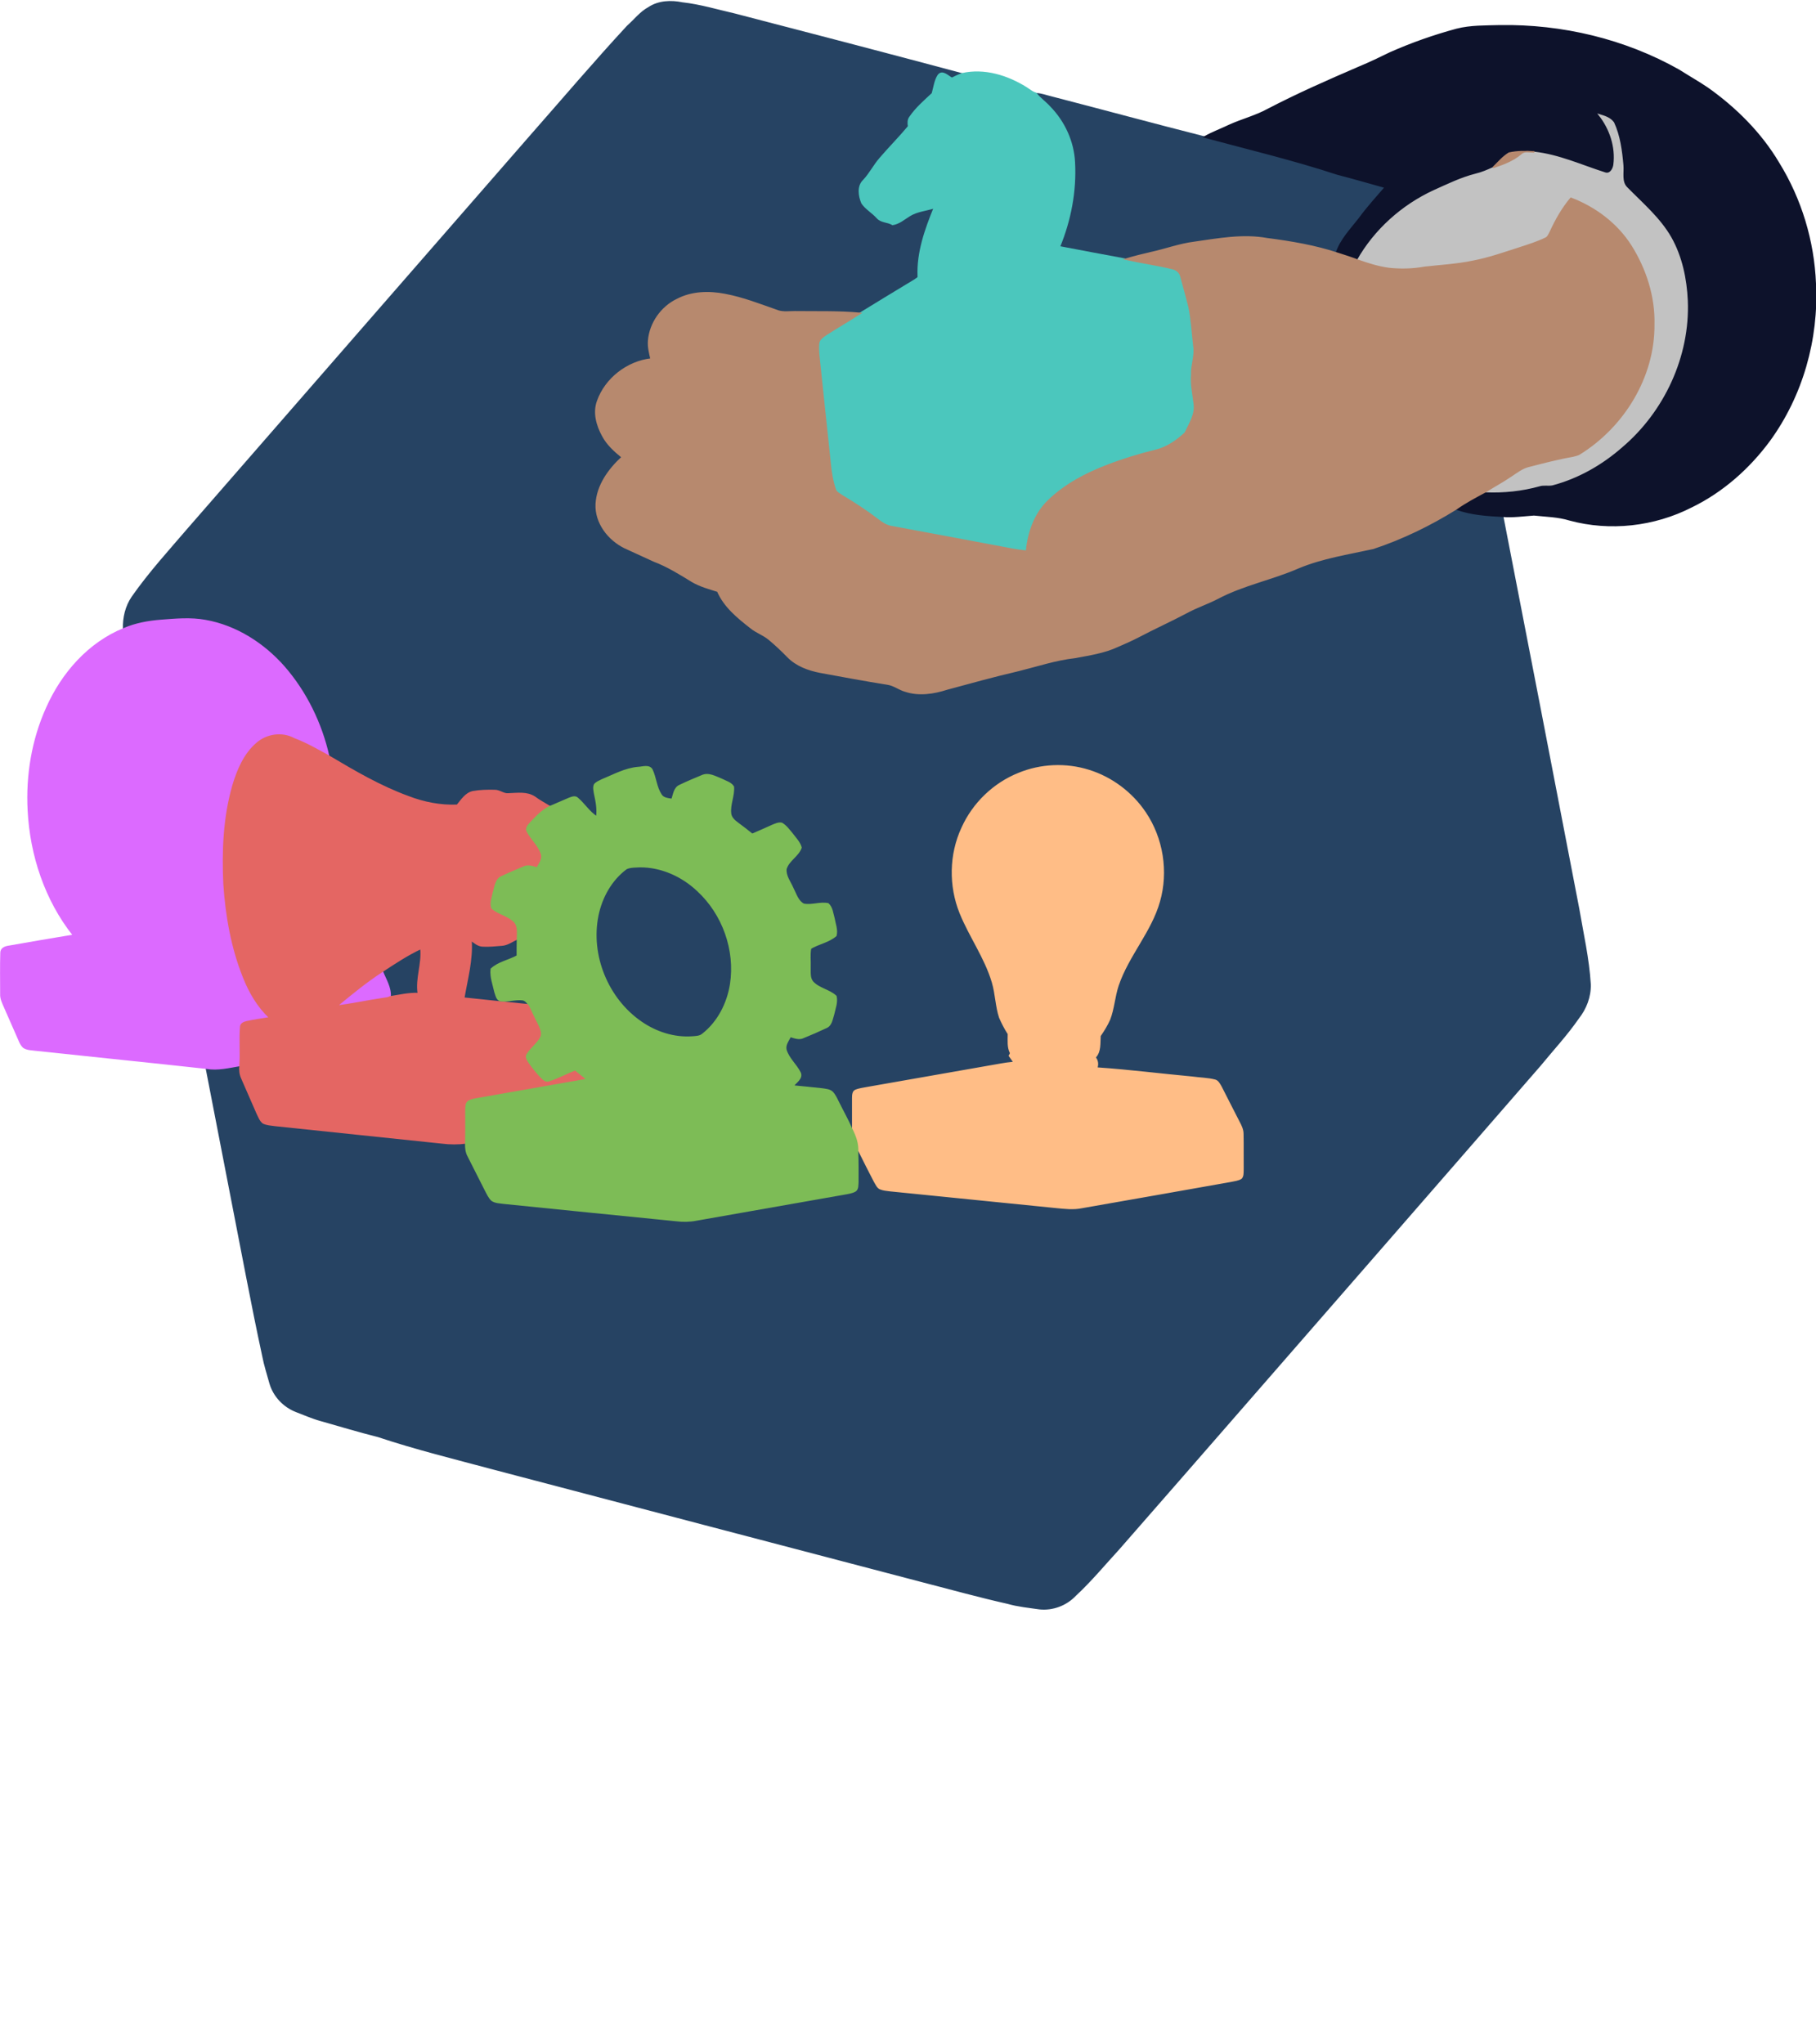
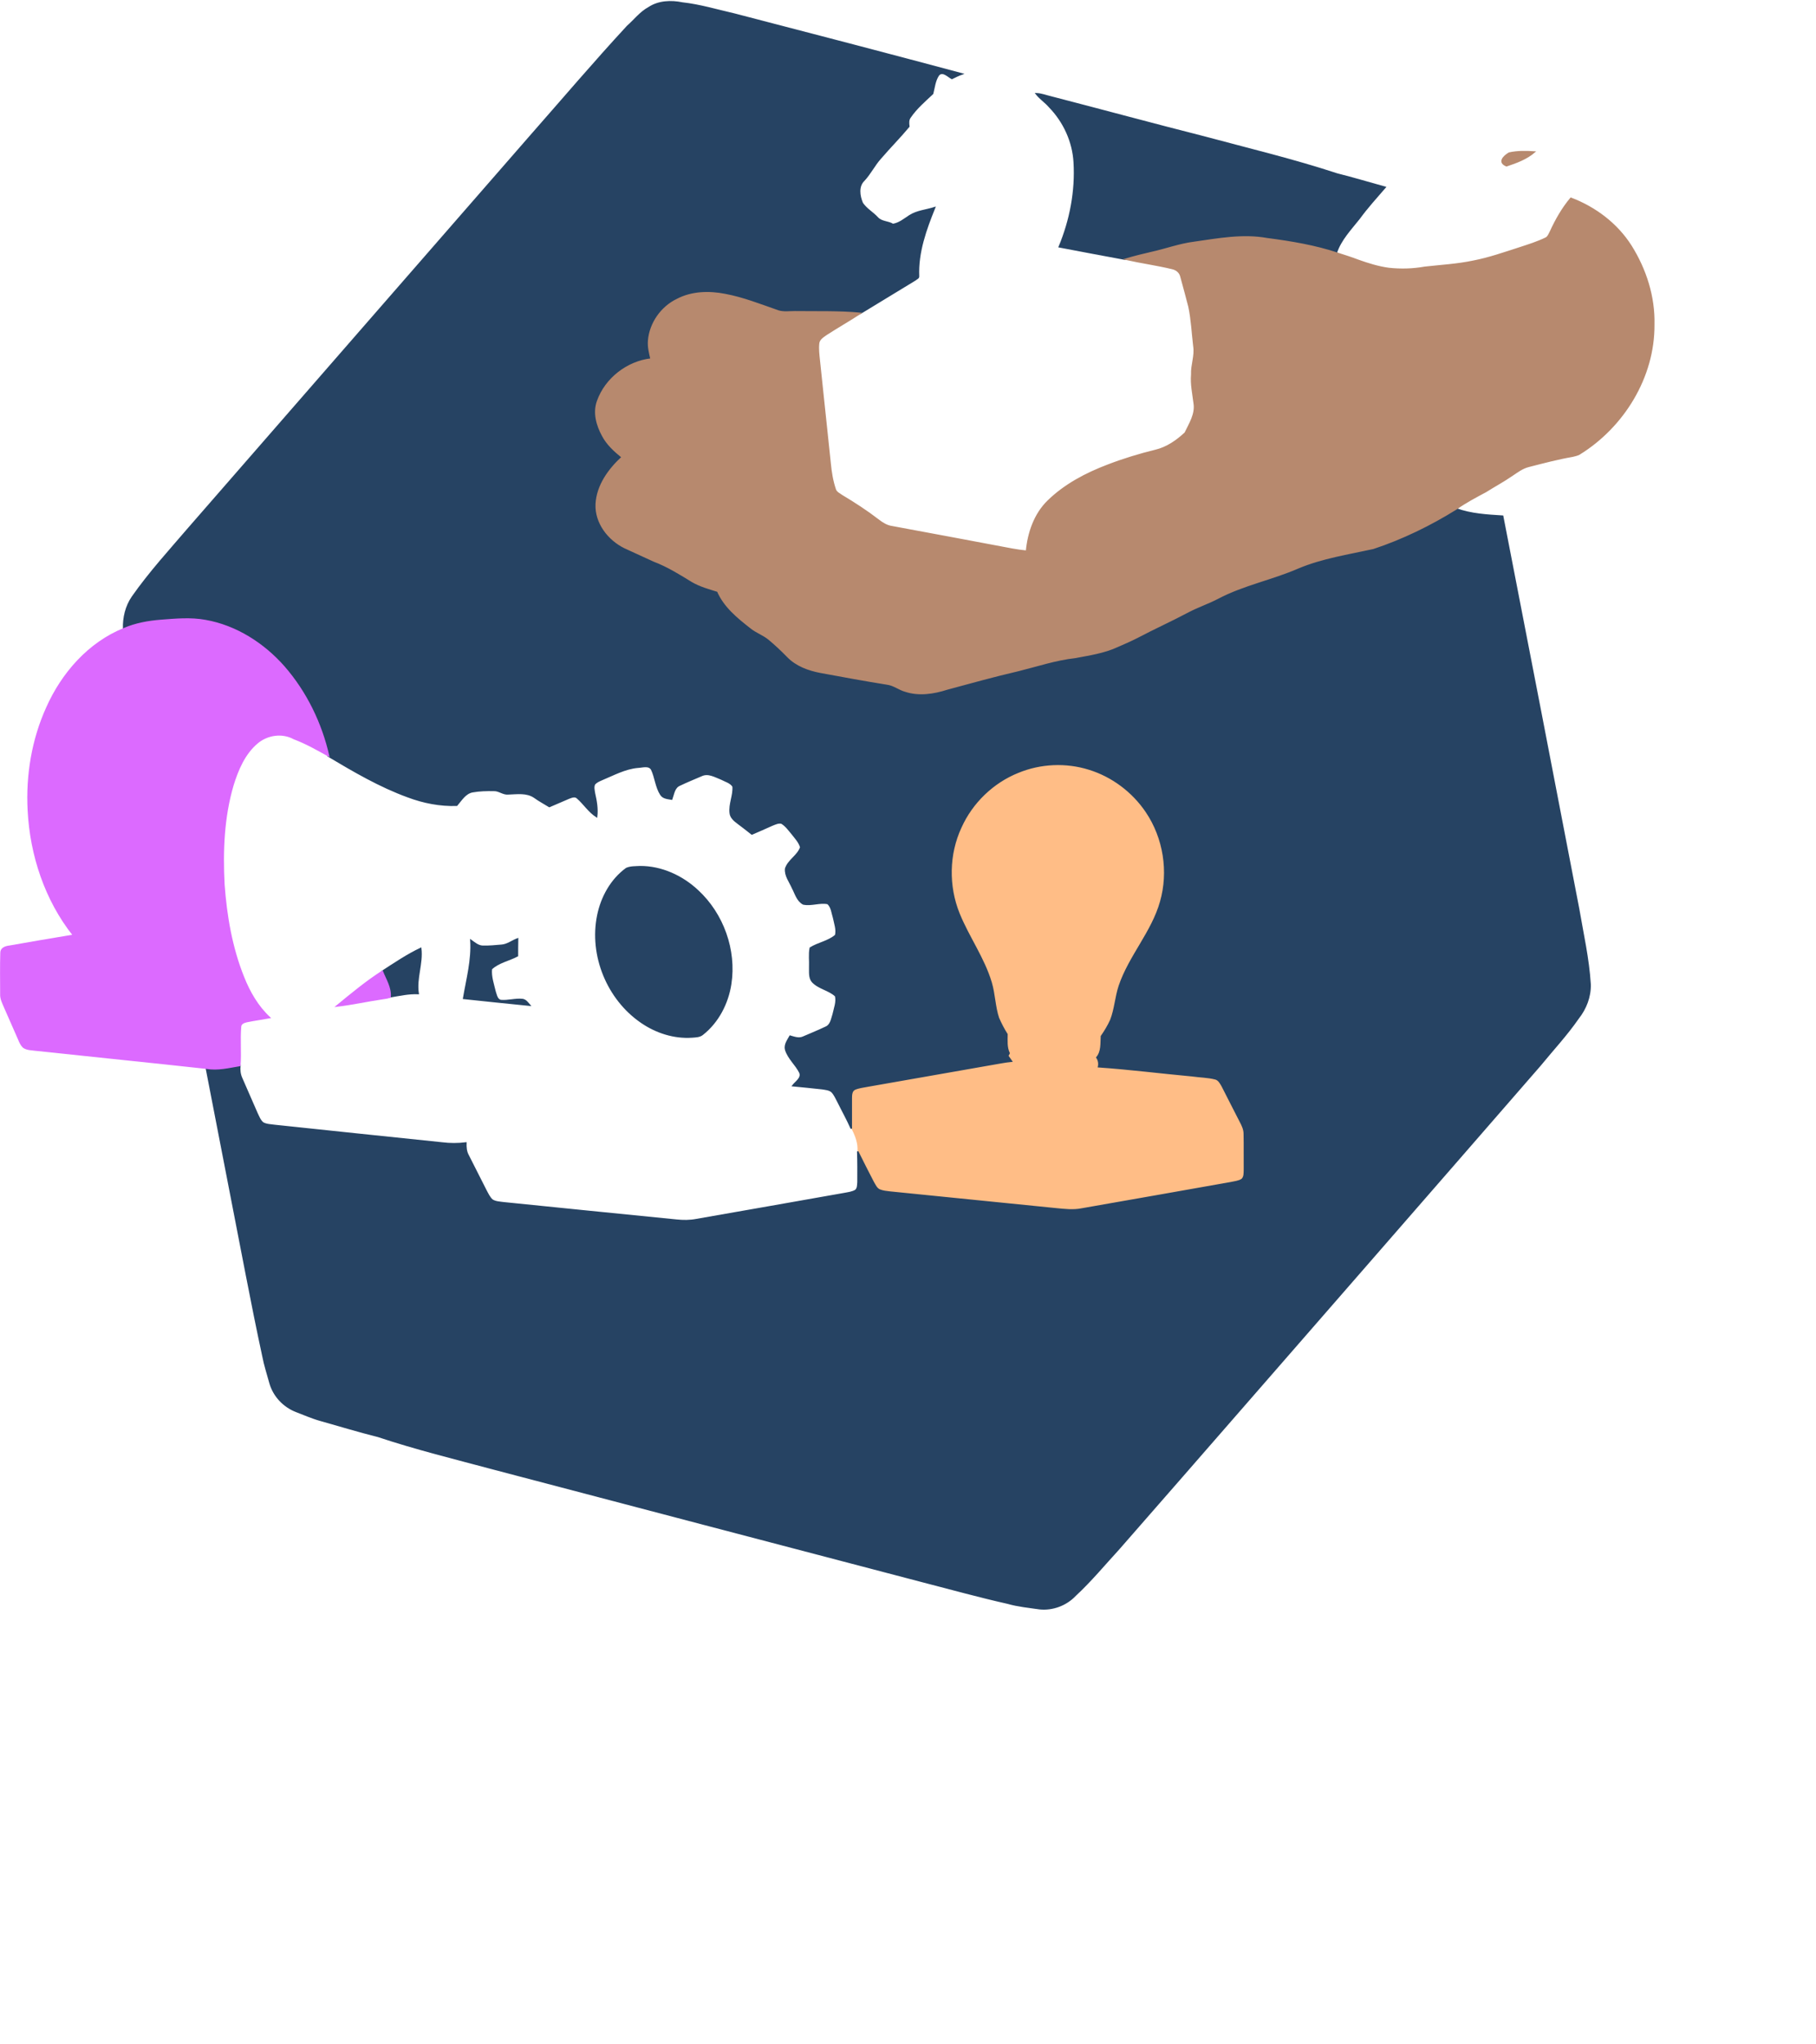
<svg xmlns="http://www.w3.org/2000/svg" version="1.1" x="0px" y="0px" viewBox="0 0 1275 1435" style="enable-background:new 0 0 1275 1435;" xml:space="preserve">
  <style type="text/css">
	.st0{display:none;fill:#FFBD86;}
	.st1{fill:#FFBD86;}
	.st2{fill:#264363;}
	.st3{fill:#0D122B;}
	.st4{fill:#4BC7BD;}
	.st5{fill:#C2C2C2;}
	.st6{fill:#B7896E;}
	.st7{fill:#DC6AFF;}
	.st8{fill:#E46663;}
	.st9{fill:#7DBC56;}
</style>
  <g id="Tactics-object">
    <path class="st0" d="M0,0h0.4C0.3,0.1,0.1,0.3,0,0.4V0z" />
    <path id="Color11" class="st1" d="M715.1,542.2c15.7-6.4,33.7-7.2,49.9-2.2c16.3,5,30.7,15.8,40.1,29.9   c12.4,18.3,16.2,42,10.1,63.3c-6,21.4-21.9,38.1-29,59c-2.6,7.8-3.1,16.3-6,24c-1.9,4-4.1,7.8-6.6,11.4c-0.3,5.1,0.3,10.7-3.2,14.9   c1.4,1.9,1.8,4.2,1.2,6.5c21.8,1.5,43.6,4.3,65.5,6.3c5.5,0.7,11.1,0.8,16.6,2.2c2.5,0.7,3.7,3.1,4.8,5.2   c4.2,8.1,8.3,16.3,12.5,24.5c1.4,2.8,2.8,5.7,2.9,8.9c0.1,8.3,0,16.7,0.1,25c-0.1,2.4,0.2,5.2-1.7,7c-2.3,1.6-5.2,1.8-7.8,2.3   c-34.8,6.1-69.6,12.3-104.4,18.4c-6.2,1.3-12.5,0.5-18.7-0.1c-38.7-3.9-77.4-7.8-116.2-11.7c-2.5-0.3-5.1-0.5-7.4-1.5   c-2.3-1-3.3-3.5-4.4-5.5c-3.7-7.1-7.4-14.3-10.9-21.5c0.5-5.8-1.6-11.1-4.2-16.2c0.1-7.1,0-14.2,0-21.3c0-2.3,0.1-5.3,2.5-6.4   c2.8-1.2,5.9-1.5,8.9-2.1c28.8-5.1,57.7-10.2,86.6-15.2c4.8-0.8,9.6-1.9,14.5-2.3c-0.9-1.2-1.8-2.5-2.7-3.8c0.3-0.5,0.7-1.4,1-1.8   c-2-4.2-1.5-8.8-1.5-13.3c-2.2-3.7-4.3-7.5-6-11.4c-2.7-8-2.7-16.7-5.1-24.8c-5.2-17.2-15.9-32-22.6-48.5   c-7.8-19.2-7.5-41.7,1.3-60.6C682.7,563.4,697.4,549.3,715.1,542.2z" style="fill: rgb(255, 189, 134); stroke: rgb(255, 189, 134);" />
    <path id="Color4_4_" class="st2" d="M455.5,5.4c6.9-4.6,15.7-4.9,23.5-3.3c12.6,1.4,24.7,5.1,37,7.9   c53.2,13.8,106.4,27.7,159.5,41.9c-2.5,0.9-4.8,2-7.2,3.2c-2.8-1.5-6.7-5.8-9.5-2.2c-2.5,3.8-2.9,8.5-4,12.8   c-5.5,5.2-11.4,10.2-15.7,16.5c-1.5,1.9-1.3,4.3-1,6.6c-6.4,7.7-13.5,14.8-20,22.4c-4.3,4.8-7.1,10.7-11.5,15.4   c-4.4,4.2-3.3,11-1.2,16c2.8,4.2,7.3,6.6,10.7,10.3c2.8,3.1,7.4,2.6,10.8,4.7c4.5-0.7,8-3.7,11.7-6.1c5.3-3.4,11.7-3.8,17.6-5.7   c-6.2,15.3-12,31.4-11.3,48.1c0.2,1.4-1.5,1.8-2.3,2.6c-12.9,7.8-25.7,15.6-38.6,23.5c-15.3-1.3-30.6-0.8-46-1.1   c-3.8,0-7.8,0.6-11.5-0.5c-12.3-4.2-24.6-9.1-37.5-11.6c-11.2-2.3-23.3-1.9-33.6,3.5c-11,5.3-19,16.6-20,28.8   c-0.4,4.4,0.6,8.8,1.7,13c-16.6,1.9-32,13.6-37.5,29.5c-3,8.1-0.5,17,3.5,24.3c3.2,6.1,8.5,10.8,13.7,15.1   c-9.3,8.6-17.5,19.8-18.2,32.9c-0.6,13.1,8.6,24.9,20,30.6c6.8,3.2,13.7,6.2,20.5,9.4c9.5,3.5,18.1,9,26.8,14.3   c5.5,3.3,11.8,5,18,6.9c4.8,10.9,14.2,18.6,23.3,25.7c4,3.2,8.9,4.8,12.8,8.1c4.5,3.8,8.8,7.8,13,12.1c6.1,6.3,14.6,9.4,23,11   c15.6,2.9,31.3,5.8,47,8.3c4.6,0.6,8.4,3.8,12.8,5c9.5,3.1,19.8,1.5,29.1-1.5c16.6-4.6,33.2-9.2,50-13c13.3-3.3,26.3-7.6,40-9.2   c10.1-1.9,20.5-3.4,29.8-7.8c4.6-2,9.3-4,13.7-6.3c11.8-6.3,24.1-11.7,36-18.1c6.7-3.5,13.9-6,20.6-9.4   c17.9-9.4,38.1-13.3,56.6-21.4c16.8-7,34.9-9.7,52.5-13.6c20.4-6.8,40-16.3,58.3-27.7c10.4,3.8,21.6,4.4,32.6,5.1   c17.9,91.8,35.6,183.7,53.3,275.6c3,17.6,7,35.1,8.1,53c0.3,8.7-3,17.2-8.4,24c-8.1,11.7-17.8,22.1-26.8,33.1   c-39,45-78.2,89.8-117.3,134.8c-59.5,68.2-118.8,136.5-178.4,204.6c-10.1,11-19.6,22.5-30.5,32.6c-6.4,6.8-15.9,10.4-25.2,9.4   c-7.5-1.1-15.1-1.8-22.4-3.9c-19.6-4.4-39-9.8-58.4-14.8c-100.8-26.4-201.5-52.9-302.3-79.4c-27.2-7.3-54.6-14-81.3-22.9   c-13.6-3.4-27-7.5-40.5-11.3c-5.8-1.6-11.3-4.1-16.9-6.2c-8.8-3.4-15.8-10.8-18.4-19.9c-1.7-6.3-3.8-12.6-5-19   c-4.1-19-7.9-38-11.6-57.1c-9.4-48.3-18.7-96.6-28.1-144.9c7.9,1.4,15.8-0.6,23.5-1.9c-0.3,3,0,6.1,1.3,8.9   c3.5,8.2,7.2,16.3,10.7,24.5c1.2,2.4,2.1,5.1,4.2,6.8c2.5,1.4,5.5,1.4,8.3,1.8c39.2,4.1,78.3,8.3,117.5,12.3   c5.5,0.7,11.2,0.7,16.7,0c-0.1,3,0.1,6,1.6,8.7c4.1,8.2,8.3,16.3,12.4,24.5c1.3,2.4,2.4,4.9,4.4,6.8c2.4,1.6,5.5,1.6,8.2,2   c40.4,4.1,80.8,8.2,121.3,12.2c4.7,0.5,9.4,0.5,14-0.4c34.7-6,69.3-12.2,104-18.3c2.6-0.5,5.4-0.8,7.7-2.2c1.7-1.4,1.5-3.8,1.7-5.8   c0-7.2,0.1-14.4-0.2-21.5c3.5,7.2,7.2,14.3,10.9,21.5c1.2,2,2.2,4.5,4.4,5.5c2.4,1,4.9,1.2,7.4,1.5c38.7,3.9,77.5,7.8,116.2,11.7   c6.2,0.6,12.5,1.4,18.7,0.1c34.8-6.1,69.6-12.2,104.4-18.4c2.6-0.6,5.5-0.8,7.8-2.3c1.9-1.8,1.6-4.7,1.7-7   c-0.1-8.3,0.1-16.7-0.1-25c0-3.2-1.4-6.1-2.9-8.9c-4.2-8.1-8.3-16.3-12.5-24.5c-1.2-2.1-2.4-4.5-4.8-5.2c-5.4-1.4-11-1.4-16.6-2.2   c-21.8-2-43.6-4.8-65.5-6.3c0.5-2.3,0.1-4.6-1.2-6.5c3.5-4.2,2.9-9.8,3.2-14.9c2.5-3.6,4.8-7.4,6.6-11.4c3-7.7,3.4-16.2,6-24   c7.1-20.9,23-37.7,29-59c6.1-21.2,2.3-45-10.1-63.3c-9.5-14.1-23.9-24.9-40.1-29.9c-16.2-5.1-34.2-4.3-49.9,2.2   c-17.7,7.1-32.4,21.3-40.2,38.7c-8.8,18.9-9.1,41.3-1.3,60.6c6.7,16.5,17.5,31.3,22.6,48.5c2.4,8.1,2.4,16.7,5.1,24.8   c1.7,3.9,3.7,7.8,6,11.4c0,4.4-0.5,9.1,1.5,13.3c-0.2,0.5-0.7,1.4-1,1.8c0.9,1.3,1.8,2.5,2.7,3.8c-4.9,0.5-9.7,1.5-14.5,2.3   c-28.9,5.1-57.7,10.1-86.6,15.2c-3,0.6-6.1,0.9-8.9,2.1c-2.4,1.1-2.5,4.1-2.5,6.4c0,7.1,0,14.2,0,21.3c-2.8-6.4-6.3-12.6-9.4-18.9   c-1.3-2.4-2.3-4.9-4.2-6.9c-1.9-1.7-4.6-1.8-6.9-2.2c-6.8-0.8-13.7-1.4-20.6-2.1c2-2.7,6.6-5.3,5-9.2c-2.8-5.7-8.1-9.9-10-16.1   c-0.9-3.5,1.5-6.6,3.1-9.5c2.9,0.8,6.2,2.1,9.2,0.7c5.4-2.3,10.7-4.5,16-7c3.6-1.6,4-5.9,5.1-9.1c0.9-4.2,2.7-8.5,1.7-12.8   c-4.7-4.4-11.8-5.2-16.3-10c-2.4-2.8-1.8-6.9-1.9-10.3c0.2-4.5-0.5-9,0.4-13.4c5.6-3.5,12.7-4.5,17.8-8.9c1-4-0.6-8.2-1.4-12.2   c-1.1-3.4-1.3-7.6-4.1-10.1c-5.7-1.2-11.5,1.5-17.2,0.3c-4.3-2.3-5.5-7.4-7.6-11.3c-1.9-4.4-5.3-8.5-4.8-13.5c1.9-6,8.6-9,10.6-15   c-1-3.7-3.8-6.5-6-9.4c-2.3-2.7-4.4-5.8-7.5-7.6c-2.3-0.5-4.4,0.6-6.5,1.4c-4.8,2.1-9.5,4.3-14.3,6.3c-3.3-2.7-6.7-5.2-10.1-7.8   c-2.3-1.7-4.8-3.9-5.1-6.9c-0.8-6.3,2.5-12.4,2-18.7c-1.7-2.8-5.4-3.7-8.2-5.2c-4.4-1.7-9.2-4.7-13.9-2.5   c-5.1,2.2-10.3,4.3-15.3,6.7c-4,1.6-4.4,6.4-5.7,9.9c-2.7-0.5-6.1-0.6-7.7-3.3c-3.4-5.3-3.7-12-6.4-17.6c-2-3.3-6.6-1.6-9.7-1.5   c-9,0.8-17.1,5.3-25.3,8.7c-1.8,0.8-3.8,1.6-5.1,3.2c-1,2-0.3,4.4,0,6.5c1.2,5.3,2.2,10.8,1.5,16.3c-5.4-3.4-8.8-9-13.5-13.1   c-1.7-1.7-4.1-0.6-6,0.1c-4.6,1.9-9.1,4-13.7,5.9c-3.5-2.2-7.2-4.1-10.6-6.6c-5.4-3.6-12.1-2.5-18.2-2.3c-3.6,0.4-6.5-2.5-10-2.4   c-5.1-0.1-10.2,0-15.2,0.9c-5.1,1-7.8,5.8-11,9.5c-11.7,0.4-23.4-1.9-34.3-6c-19.8-7.2-38-17.9-56-28.6   c-5.1-22.9-15.8-44.7-31.2-62.4c-14.3-16.4-33.7-28.9-55.3-32.6c-10.4-1.9-20.9-0.9-31.3-0.1c-8.8,0.7-17.7,2.3-25.8,5.8   c-0.2-7.9,1.6-15.7,6.1-22.3c12.1-17.3,26.4-32.9,40.1-48.9C212.7,278.7,292.4,187.4,372,96c22.8-25.9,45.1-52.2,68.5-77.5   C445.5,14.1,449.6,8.6,455.5,5.4z" style="fill: rgb(38, 67, 99); stroke: rgb(38, 67, 99);" />
    <path id="Color4_3_" class="st2" d="M727.5,65.8c3.6,0.1,7,1.5,10.5,2.3c35.9,9.3,71.6,19,107.5,28.1c31.2,8.4,62.6,15.9,93.3,26   c11.3,2.8,22.4,6.2,33.7,9.3c-6.2,7.2-12.6,14.2-18.2,21.9c-6,7.6-13,14.8-16.1,24.1l1,0.5c-16.2-5.4-33-8.3-49.9-10.4   c-17.1-3.1-34.4,0.1-51.3,2.6c-10.2,1.3-19.9,4.8-29.8,7.1c-6.1,1.4-12.2,2.9-18.2,4.7c-15.4-2.9-30.9-5.7-46.3-8.7   c7.8-18.7,11.7-39.1,10.5-59.3c-0.8-14.5-7.2-28.5-17.3-38.9C734,71.7,730.2,69.3,727.5,65.8z" style="fill: rgb(38, 67, 99); stroke: rgb(38, 67, 99);" />
    <path id="Color4_2_" class="st2" d="M449.3,608.5c15-0.1,29.6,6.6,40.5,16.8c17.8,16.4,26.9,41.8,23.2,65.7   c-2.1,13.5-8.8,26.6-19.7,35.2c-2,1.7-4.8,1.7-7.3,1.9c-12.7,0.9-25.4-3.2-35.8-10.4c-23.6-16.2-36.2-46.8-30.5-74.9   c2.6-12.9,9.4-25.2,20.1-33C442.7,608.5,446.1,608.7,449.3,608.5z" style="fill: rgb(38, 67, 99); stroke: rgb(38, 67, 99);" />
    <path id="Color4_1_" class="st2" d="M352.1,663.7c4.2-0.3,7.5-3.1,11.3-4.5c-0.1,4-0.1,8-0.1,11.9c-6,3.2-13.3,4.5-18.3,9.2   c-0.6,5.4,1.4,10.8,2.6,16c0.8,2.2,1.2,5.5,3.9,6.2c5.2,0.5,10.3-1.3,15.5-0.7c2.2,0.4,3.5,2.4,4.9,4c-15.5-1.5-31-3.2-46.4-4.8   c2.3-13.5,6-27,5.1-40.8c2.5,1.8,5.1,4.1,8.3,4.2C343.3,664.5,347.7,664.1,352.1,663.7z" style="fill: rgb(38, 67, 99); stroke: rgb(38, 67, 99);" />
    <path id="Color4" class="st2" d="M268.4,682c8.8-5.7,17.5-11.6,27-16.1c1.3,10.7-3.5,21.1-1.8,31.7c-6.7-0.3-13.2,1.2-19.8,2.3   C274.5,693.4,270.7,687.8,268.4,682z" style="fill: rgb(38, 67, 99); stroke: rgb(38, 67, 99);" />
-     <path id="Color5" class="st3" d="M1022.8,20.6c9.8-2.5,20.1-2.2,30.2-2.5c43.6-0.7,87.6,9.7,125.7,31.2c6.7,4.3,13.7,8.2,20.3,12.7   c19.7,14,37.3,31.5,49.7,52.4c15.7,25.4,24.6,54.8,25.8,84.7c2,38.9-9.2,78.6-32.2,110.2c-14.3,19.4-32.9,35.9-54.7,46.5   c-26.2,13.4-57.3,16.9-85.6,9.2c-8.1-2.5-16.7-2.6-25-3.5c-7.3,0.5-14.6,1.6-22,1c-11-0.6-22.2-1.3-32.6-5.1   c6.6-4.7,13.8-8.4,20.8-12.2c12.7,0.6,25.4-0.8,37.6-4.2c3-1,6.1-0.1,9.2-0.7c18.1-4.8,34.6-14.4,48.7-26.6   c29.5-25.1,47.5-63.7,45.9-102.6c-0.8-15.2-3.9-30.6-11.4-44.1c-7.8-13.7-20-23.9-30.9-35.1c-4.3-4.2-2.5-10.6-2.9-15.9   c-0.9-10.1-2.1-20.5-6.5-29.8c-2.3-3.3-6.4-4.5-10-5.6c7.7,9.8,12,22.4,10.5,34.9c-0.4,3.1-2.8,7.1-6.4,5.8   c-16.4-5.2-32.3-12.7-49.6-14.5c-5.9-0.5-12-0.5-17.8,0.8c-4.3,2.7-7.6,6.6-11.1,10.2c-3.9,1.9-7.9,3.5-12.1,4.5   c-10.3,2.6-19.8,7.3-29.4,11.6c-22.3,10.3-41.5,27.5-53.6,48.9c-4.7-1.7-9.4-3.3-14.1-4.8l-1-0.5c3.1-9.3,10.2-16.5,16.1-24.1   c5.6-7.7,12-14.7,18.2-21.9c-11.2-3.1-22.4-6.4-33.7-9.3c-30.7-10.1-62.1-17.6-93.3-26c5.6-3.2,11.7-5.4,17.5-8.2   c8.8-4,18.4-6.4,27-11.1C911,66,932.6,56.5,954.2,47.2c7.5-3.1,14.7-6.6,21.9-10.1C991.2,30.4,1006.9,24.9,1022.8,20.6z" style="fill: rgb(13, 18, 43); stroke: rgb(13, 18, 43);" />
-     <path id="Color10" class="st4" d="M658.8,52.8c2.8-3.6,6.7,0.7,9.5,2.2c2.3-1.2,4.7-2.3,7.2-3.2c15.6-3.5,31.7,1.5,45,9.8   c2.2,1.4,4.2,3.2,6.8,3.9l0.3,0.3c2.7,3.5,6.5,6,9.4,9.3c10.2,10.4,16.6,24.4,17.3,38.9c1.1,20.2-2.8,40.6-10.5,59.3   c15.4,3,30.8,5.8,46.3,8.7c10.8,2.5,21.8,4,32.6,6.5c2.9,0.6,5.6,2.6,6.2,5.6c2.1,7.1,3.8,14.2,5.7,21.3c1.9,9.1,2.3,18.4,3.4,27.6   c1.1,6.8-1.8,13.2-1.5,20c-0.6,6.7,0.9,13.4,1.7,20c1.3,7.6-3.2,14.4-6.3,21c-5.9,5.5-12.8,10.3-20.7,12.2   c-11.4,2.7-22.6,6.2-33.5,10.4c-15.3,5.8-30.2,13.6-42,25.1c-9.5,9.2-14,22.4-15.2,35.3c-3.4-0.3-6.7-0.8-10-1.4   c-28.2-5.2-56.3-10.6-84.5-15.8c-3.5-0.5-6.5-2.4-9.3-4.5c-8.2-6.3-16.9-11.9-25.8-17.3c-1.7-1.2-3.9-2.1-4.6-4.1   c-2.1-6.1-3-12.4-3.7-18.8c-2.6-24.1-5-48.1-7.6-72.1c-0.3-3.9-0.9-7.8-0.5-11.7c0.3-3,3.1-4.8,5.3-6.4c7.9-5.1,16.1-9.8,24-14.9   c12.8-7.9,25.7-15.7,38.6-23.5c0.8-0.8,2.6-1.2,2.3-2.6c-0.7-16.7,5.1-32.9,11.3-48.1c-5.8,1.9-12.3,2.3-17.6,5.7   c-3.7,2.3-7.2,5.4-11.7,6.1c-3.4-2.1-8-1.5-10.8-4.7c-3.3-3.7-7.9-6.2-10.7-10.3c-2.1-5-3.2-11.9,1.2-16   c4.4-4.7,7.3-10.6,11.5-15.4c6.5-7.6,13.6-14.7,20-22.4c-0.3-2.2-0.5-4.7,1-6.6c4.3-6.3,10.1-11.3,15.7-16.5   C655.9,61.3,656.3,56.6,658.8,52.8z" style="fill: rgb(75, 199, 189); stroke: rgb(75, 199, 189);" />
-     <path id="Color6" class="st5" d="M1122.8,80.6c3.6,1.1,7.7,2.3,10,5.6c4.3,9.3,5.6,19.7,6.5,29.8c0.5,5.3-1.4,11.7,2.9,15.9   c10.9,11.1,23.1,21.4,30.9,35.1c7.5,13.4,10.7,28.8,11.4,44.1c1.6,38.9-16.4,77.6-45.9,102.6c-14,12.3-30.6,21.8-48.7,26.6   c-3,0.6-6.2-0.3-9.2,0.7c-12.2,3.4-25,4.7-37.6,4.2c5.9-3.8,12.2-7,18-11.1c3.9-2.5,7.6-5.5,12.2-6.6c10.2-2.6,20.4-5.3,30.7-7.1   c1.6-0.3,3.3-0.7,4.7-1.5c31-19.1,52.6-54.1,52.3-90.9c0.5-19.5-5.7-38.8-16-55.2c-9.8-15.5-25.2-27-42.2-33.5   c-5.9,7-10.5,15.1-14.3,23.4c-0.9,1.6-1.6,3.7-3.5,4.5c-6.1,3-12.6,4.9-19,7.1c-10.6,3.4-21.1,7.1-32,9.2   c-11.3,2.4-22.8,3-34.3,4.3c-8.3,1.5-16.8,1.7-25.2,0.8c-7.3-1-14.4-3.3-21.4-5.7c12.1-21.4,31.3-38.6,53.6-48.9   c9.6-4.3,19.1-9,29.4-11.6c4.2-1,8.2-2.7,12.1-4.5c6.9-2.4,14-5,19.6-9.7c2.5-2.4,6.3-1.2,9.4-1.2c17.3,1.9,33.2,9.3,49.6,14.5   c3.7,1.3,6-2.7,6.4-5.8C1134.8,103,1130.5,90.4,1122.8,80.6z" style="fill: rgb(194, 194, 194); stroke: rgb(194, 194, 194);" />
-     <path id="Color1_1_" class="st6" d="M1059.5,107.5c5.8-1.3,11.9-1.2,17.8-0.8c-3.1,0-6.9-1.2-9.4,1.2c-5.6,4.8-12.7,7.4-19.6,9.7   C1051.9,114.1,1055.2,110.1,1059.5,107.5z" style="fill: rgb(183, 137, 110); stroke: rgb(183, 137, 110);" />
+     <path id="Color1_1_" class="st6" d="M1059.5,107.5c5.8-1.3,11.9-1.2,17.8-0.8c-5.6,4.8-12.7,7.4-19.6,9.7   C1051.9,114.1,1055.2,110.1,1059.5,107.5z" style="fill: rgb(183, 137, 110); stroke: rgb(183, 137, 110);" />
    <path id="Color1" class="st6" d="M1088.6,162.6c3.8-8.3,8.4-16.4,14.3-23.4c17.1,6.5,32.4,18,42.2,33.5   c10.3,16.4,16.5,35.7,16,55.2c0.3,36.8-21.3,71.8-52.3,90.9c-1.5,0.8-3.1,1.1-4.7,1.5c-10.4,1.8-20.5,4.5-30.7,7.1   c-4.6,1.1-8.4,4.1-12.2,6.6c-5.8,4-12,7.3-18,11.1c-7.1,3.8-14.3,7.6-20.8,12.2c-18.3,11.4-37.8,20.9-58.3,27.7   c-17.7,3.9-35.7,6.6-52.5,13.6c-18.5,8.1-38.6,11.9-56.6,21.4c-6.7,3.5-13.9,5.9-20.6,9.4c-11.8,6.3-24.1,11.8-36,18.1   c-4.5,2.3-9.1,4.3-13.7,6.3c-9.4,4.4-19.8,5.9-29.8,7.8c-13.6,1.5-26.7,5.9-40,9.2c-16.8,3.9-33.4,8.5-50,13   c-9.3,3-19.6,4.6-29.1,1.5c-4.5-1.2-8.2-4.4-12.8-5c-15.7-2.5-31.3-5.4-47-8.3c-8.4-1.6-16.9-4.7-23-11c-4.1-4.2-8.4-8.3-13-12.1   c-3.9-3.3-8.9-4.9-12.8-8.1c-9.1-7.1-18.6-14.8-23.3-25.7c-6.1-1.9-12.4-3.6-18-6.9c-8.6-5.3-17.3-10.7-26.8-14.3   c-6.8-3.2-13.7-6.2-20.5-9.4c-11.4-5.6-20.6-17.4-20-30.6c0.7-13.1,8.9-24.3,18.2-32.9c-5.3-4.3-10.5-9-13.7-15.1   c-4-7.3-6.5-16.2-3.5-24.3c5.6-15.8,20.9-27.6,37.5-29.5c-1-4.3-2.1-8.6-1.7-13c1-12.2,9-23.5,20-28.8c10.3-5.4,22.4-5.7,33.6-3.5   c12.9,2.4,25.1,7.3,37.5,11.6c3.7,1.1,7.7,0.5,11.5,0.5c15.3,0.2,30.7-0.3,46,1.1c-7.9,5.1-16.1,9.8-24,14.9   c-2.2,1.6-5.1,3.3-5.3,6.4c-0.4,3.9,0.1,7.8,0.5,11.7c2.6,24,5,48.1,7.6,72.1c0.6,6.4,1.6,12.7,3.7,18.8c0.8,2,3,2.9,4.6,4.1   c8.9,5.3,17.6,11,25.8,17.3c2.7,2.1,5.8,4,9.3,4.5c28.2,5.2,56.3,10.5,84.5,15.8c3.3,0.6,6.7,1.1,10,1.4   c1.2-12.9,5.7-26.1,15.2-35.3c11.8-11.5,26.7-19.3,42-25.1c10.9-4.2,22.1-7.6,33.5-10.4c7.9-1.9,14.8-6.7,20.7-12.2   c3.1-6.5,7.6-13.3,6.3-21c-0.8-6.6-2.3-13.3-1.7-20c-0.3-6.8,2.6-13.2,1.5-20c-1.1-9.2-1.5-18.5-3.4-27.6   c-1.9-7.1-3.7-14.3-5.7-21.3c-0.7-3-3.3-5-6.2-5.6c-10.8-2.6-21.8-4.1-32.6-6.5c6-1.8,12.1-3.3,18.2-4.7c10-2.2,19.6-5.8,29.8-7.1   c16.9-2.4,34.2-5.7,51.3-2.6c16.9,2.2,33.7,5,49.9,10.4c4.7,1.5,9.4,3,14.1,4.8c7,2.5,14.1,4.7,21.4,5.7c8.4,0.9,16.9,0.7,25.2-0.8   c11.4-1.3,23-1.9,34.3-4.3c10.9-2.1,21.4-5.8,32-9.2c6.4-2.1,12.9-4.1,19-7.1C1087,166.3,1087.7,164.3,1088.6,162.6z" style="fill: rgb(183, 137, 110); stroke: rgb(183, 137, 110);" />
    <path id="Color9_1_" class="st7" d="M112.9,435.6c10.4-0.8,21-1.8,31.3,0.1c21.6,3.8,41,16.3,55.3,32.6   c15.4,17.7,26,39.5,31.2,62.4c-7.9-4.4-15.8-8.9-24.3-12.1c-8.2-4.5-18.7-3-25.8,3c-9,7.6-13.7,18.8-17.1,29.8   c-6.6,22.5-7.5,46.2-6.3,69.5c1.6,22.2,5.4,44.4,13.7,65.1c4.2,10.6,10,20.7,18.4,28.5c-5.4,1-10.8,1.7-16.1,2.8   c-1.8,0.4-4.2,1.3-4.3,3.5c-0.8,9.1,0.2,18.2-0.5,27.3c-7.8,1.3-15.6,3.3-23.5,1.9c-40-4.4-80-8.4-120-12.7c-2.9-0.4-5.9-0.3-8.4-2   c-1.6-1.5-2.5-3.5-3.3-5.5c-3.3-7.5-6.5-14.9-9.8-22.3c-1.3-3.1-3-6.2-2.8-9.6c0-9.7-0.2-19.3,0.1-29c0-3.1,3.2-4.2,5.8-4.5   c15-2.7,30.1-5.2,45.1-7.7c-19.7-24.8-30.1-56.3-31.7-87.7c-1.3-24.6,2.8-49.6,13-72.1c10.7-24.1,29.4-45.5,54.2-55.5   C95.2,437.9,104.1,436.3,112.9,435.6z" style="fill: rgb(220, 106, 255); stroke: rgb(220, 106, 255);" />
    <path id="Color9" class="st7" d="M236.4,706.4c10.3-8.5,20.7-17.1,32-24.4c2.3,5.8,6,11.4,5.5,17.9c-1.5,0.9-3.3,0.9-4.9,1.2   C258.1,702.7,247.4,705.1,236.4,706.4z" style="fill: rgb(220, 106, 255); stroke: rgb(220, 106, 255);" />
-     <path id="Color8" class="st8" d="M180.6,521.7c7-6,17.6-7.5,25.8-3c8.5,3.2,16.3,7.7,24.3,12.1c18,10.7,36.2,21.4,56,28.6   c10.9,4.2,22.6,6.5,34.3,6c3.1-3.6,5.9-8.4,11-9.5c5-0.9,10.1-1,15.2-0.9c3.6-0.1,6.4,2.9,10,2.4c6.1-0.2,12.8-1.3,18.2,2.3   c3.3,2.5,7,4.4,10.6,6.6c-5.3,2.5-9.4,6.9-13.3,11.2c-1.4,1.6-3.5,3.7-2.3,6c2.9,5.7,8.3,10,10.1,16.2c0.9,3.5-1.6,6.6-3.2,9.5   c-3-0.8-6.4-2.1-9.4-0.6c-5.1,2.2-10.3,4.4-15.3,6.7c-4.5,1.8-4.7,7.3-6,11.3c-0.6,3.5-2.3,7.3-1,10.8c4.8,4.2,11.8,5.1,16.1,9.9   c2.6,3.3,1.8,7.8,1.8,11.8c-3.8,1.5-7.1,4.3-11.3,4.5c-4.4,0.4-8.8,0.8-13.2,0.6c-3.3-0.1-5.8-2.3-8.3-4.2   c1,13.8-2.8,27.3-5.1,40.8c15.5,1.6,30.9,3.3,46.4,4.8c2.2,4.2,4.1,8.6,6.3,12.9c1.4,2.9,3.1,6.3,1.7,9.5   c-2.5,4.7-7.2,7.7-9.8,12.3c-0.9,1.8,0.4,3.6,1.3,5.1c2.6,3.7,5.5,7.2,8.5,10.5c1.4,1.4,3.2,3.4,5.5,2.6c6.3-2,12.3-5.3,18.5-7.7   c2.8,2.2,5.6,4.4,8.4,6.8c-25.8,4.4-51.6,9-77.4,13.6c-2,0.4-4.1,0.7-5.9,1.8c-1.9,1.4-1.7,4-1.8,6c0,7.9,0.1,15.7-0.1,23.5   c-5.5,0.7-11.2,0.7-16.7,0c-39.2-4.1-78.4-8.2-117.5-12.3c-2.8-0.4-5.7-0.5-8.3-1.8c-2.1-1.7-3-4.4-4.2-6.8   c-3.5-8.2-7.2-16.3-10.7-24.5c-1.3-2.8-1.6-5.9-1.3-8.9c0.7-9.1-0.3-18.2,0.5-27.3c0.1-2.2,2.4-3.1,4.3-3.5   c5.3-1.2,10.7-1.9,16.1-2.8c-8.4-7.9-14.2-17.9-18.4-28.5c-8.3-20.7-12.2-43-13.7-65.1c-1.1-23.3-0.2-47,6.3-69.5   C166.9,540.5,171.6,529.3,180.6,521.7 M268.4,682c-11.3,7.3-21.7,15.9-32,24.4c10.9-1.3,21.7-3.7,32.6-5.3c1.6-0.3,3.4-0.3,4.9-1.2   c6.5-1,13.1-2.6,19.8-2.3c-1.7-10.6,3-21,1.8-31.7C286,670.4,277.2,676.2,268.4,682z" style="fill: rgb(228, 102, 99); stroke: rgb(228, 102, 99);" />
-     <path id="Color7" class="st9" d="M448,538.9c3.1-0.1,7.7-1.9,9.7,1.5c2.7,5.7,2.9,12.3,6.4,17.6c1.6,2.7,5,2.8,7.7,3.3   c1.3-3.5,1.6-8.3,5.7-9.9c5-2.4,10.2-4.6,15.3-6.7c4.7-2.2,9.5,0.8,13.9,2.5c2.8,1.5,6.4,2.3,8.2,5.2c0.5,6.3-2.7,12.3-2,18.7   c0.3,3.1,2.8,5.2,5.1,6.9c3.4,2.5,6.8,5.1,10.1,7.8c4.8-2,9.6-4.2,14.3-6.3c2-0.8,4.2-1.9,6.5-1.4c3.1,1.8,5.2,4.9,7.5,7.6   c2.2,3,5,5.7,6,9.4c-2,5.9-8.8,8.9-10.6,15c-0.5,5,2.9,9.1,4.8,13.5c2.1,4,3.4,9.1,7.6,11.3c5.7,1.2,11.5-1.5,17.2-0.3   c2.8,2.5,3.1,6.6,4.1,10.1c0.7,4,2.4,8.1,1.4,12.2c-5,4.4-12.1,5.5-17.8,8.9c-0.9,4.4-0.2,8.9-0.4,13.4c0.1,3.5-0.5,7.5,1.9,10.3   c4.5,4.8,11.6,5.6,16.3,10c1,4.3-0.8,8.6-1.7,12.8c-1.1,3.3-1.5,7.6-5.1,9.1c-5.3,2.5-10.6,4.8-16,7c-3,1.5-6.2,0.2-9.2-0.7   c-1.5,2.9-4,6-3.1,9.5c1.9,6.2,7.2,10.4,10,16.1c1.6,3.9-3,6.5-5,9.2c6.9,0.7,13.7,1.3,20.6,2.1c2.4,0.4,5,0.5,6.9,2.2   c1.9,2,3,4.5,4.2,6.9c3.1,6.3,6.6,12.4,9.4,18.9c2.6,5.1,4.6,10.4,4.2,16.2c0.3,7.2,0.2,14.3,0.2,21.5c-0.2,2,0.1,4.4-1.7,5.8   c-2.3,1.4-5.1,1.7-7.7,2.2c-34.7,6.1-69.3,12.2-104,18.3c-4.6,0.9-9.4,1-14,0.4c-40.4-4-80.8-8.1-121.3-12.2   c-2.8-0.4-5.8-0.4-8.2-2c-2-1.8-3.1-4.4-4.4-6.8c-4.1-8.2-8.3-16.3-12.4-24.5c-1.4-2.7-1.7-5.7-1.6-8.7c0.2-7.9,0.1-15.7,0.1-23.5   c0.1-2.1-0.1-4.6,1.8-6c1.8-1.1,3.9-1.4,5.9-1.8c25.8-4.5,51.6-9.1,77.4-13.6c-2.8-2.3-5.6-4.6-8.4-6.8c-6.2,2.4-12.1,5.7-18.5,7.7   c-2.3,0.8-4-1.2-5.5-2.6c-3.1-3.3-5.9-6.8-8.5-10.5c-0.9-1.5-2.2-3.3-1.3-5.1c2.7-4.6,7.3-7.6,9.8-12.3c1.4-3.2-0.4-6.6-1.7-9.5   c-2.3-4.2-4.1-8.6-6.3-12.9c-1.4-1.6-2.7-3.7-4.9-4c-5.2-0.6-10.3,1.3-15.5,0.7c-2.7-0.7-3.1-4-3.9-6.2c-1.2-5.3-3.2-10.6-2.6-16   c5-4.7,12.3-5.9,18.3-9.2c0-4,0-8,0.1-11.9c0-3.9,0.8-8.4-1.8-11.8c-4.4-4.8-11.4-5.7-16.1-9.9c-1.3-3.5,0.4-7.3,1-10.8   c1.3-4,1.5-9.5,6-11.3c5-2.4,10.2-4.5,15.3-6.7c3-1.5,6.4-0.2,9.4,0.6c1.6-2.9,4.1-6,3.2-9.5c-1.9-6.3-7.2-10.6-10.1-16.2   c-1.2-2.3,0.9-4.4,2.3-6c4-4.2,8-8.6,13.3-11.2c4.6-1.9,9.1-4,13.7-5.9c1.9-0.7,4.3-1.8,6-0.1c4.8,4.1,8.1,9.7,13.5,13.1   c0.7-5.5-0.3-10.9-1.5-16.3c-0.3-2.1-1-4.5,0-6.5c1.3-1.5,3.3-2.3,5.1-3.2C430.9,544.2,438.9,539.7,448,538.9 M449.3,608.5   c-3.2,0.2-6.5,0-9.5,1.3c-10.7,7.9-17.5,20.2-20.1,33c-5.7,28,6.9,58.7,30.5,74.9c10.4,7.2,23.1,11.3,35.8,10.4   c2.5-0.2,5.3-0.2,7.3-1.9c10.9-8.5,17.6-21.7,19.7-35.2c3.7-24-5.4-49.3-23.2-65.7C478.9,615,464.3,608.4,449.3,608.5z" style="fill: rgb(125, 188, 86); stroke: rgb(125, 188, 86);" />
  </g>
  <g id="Layer_1">
</g>
</svg>